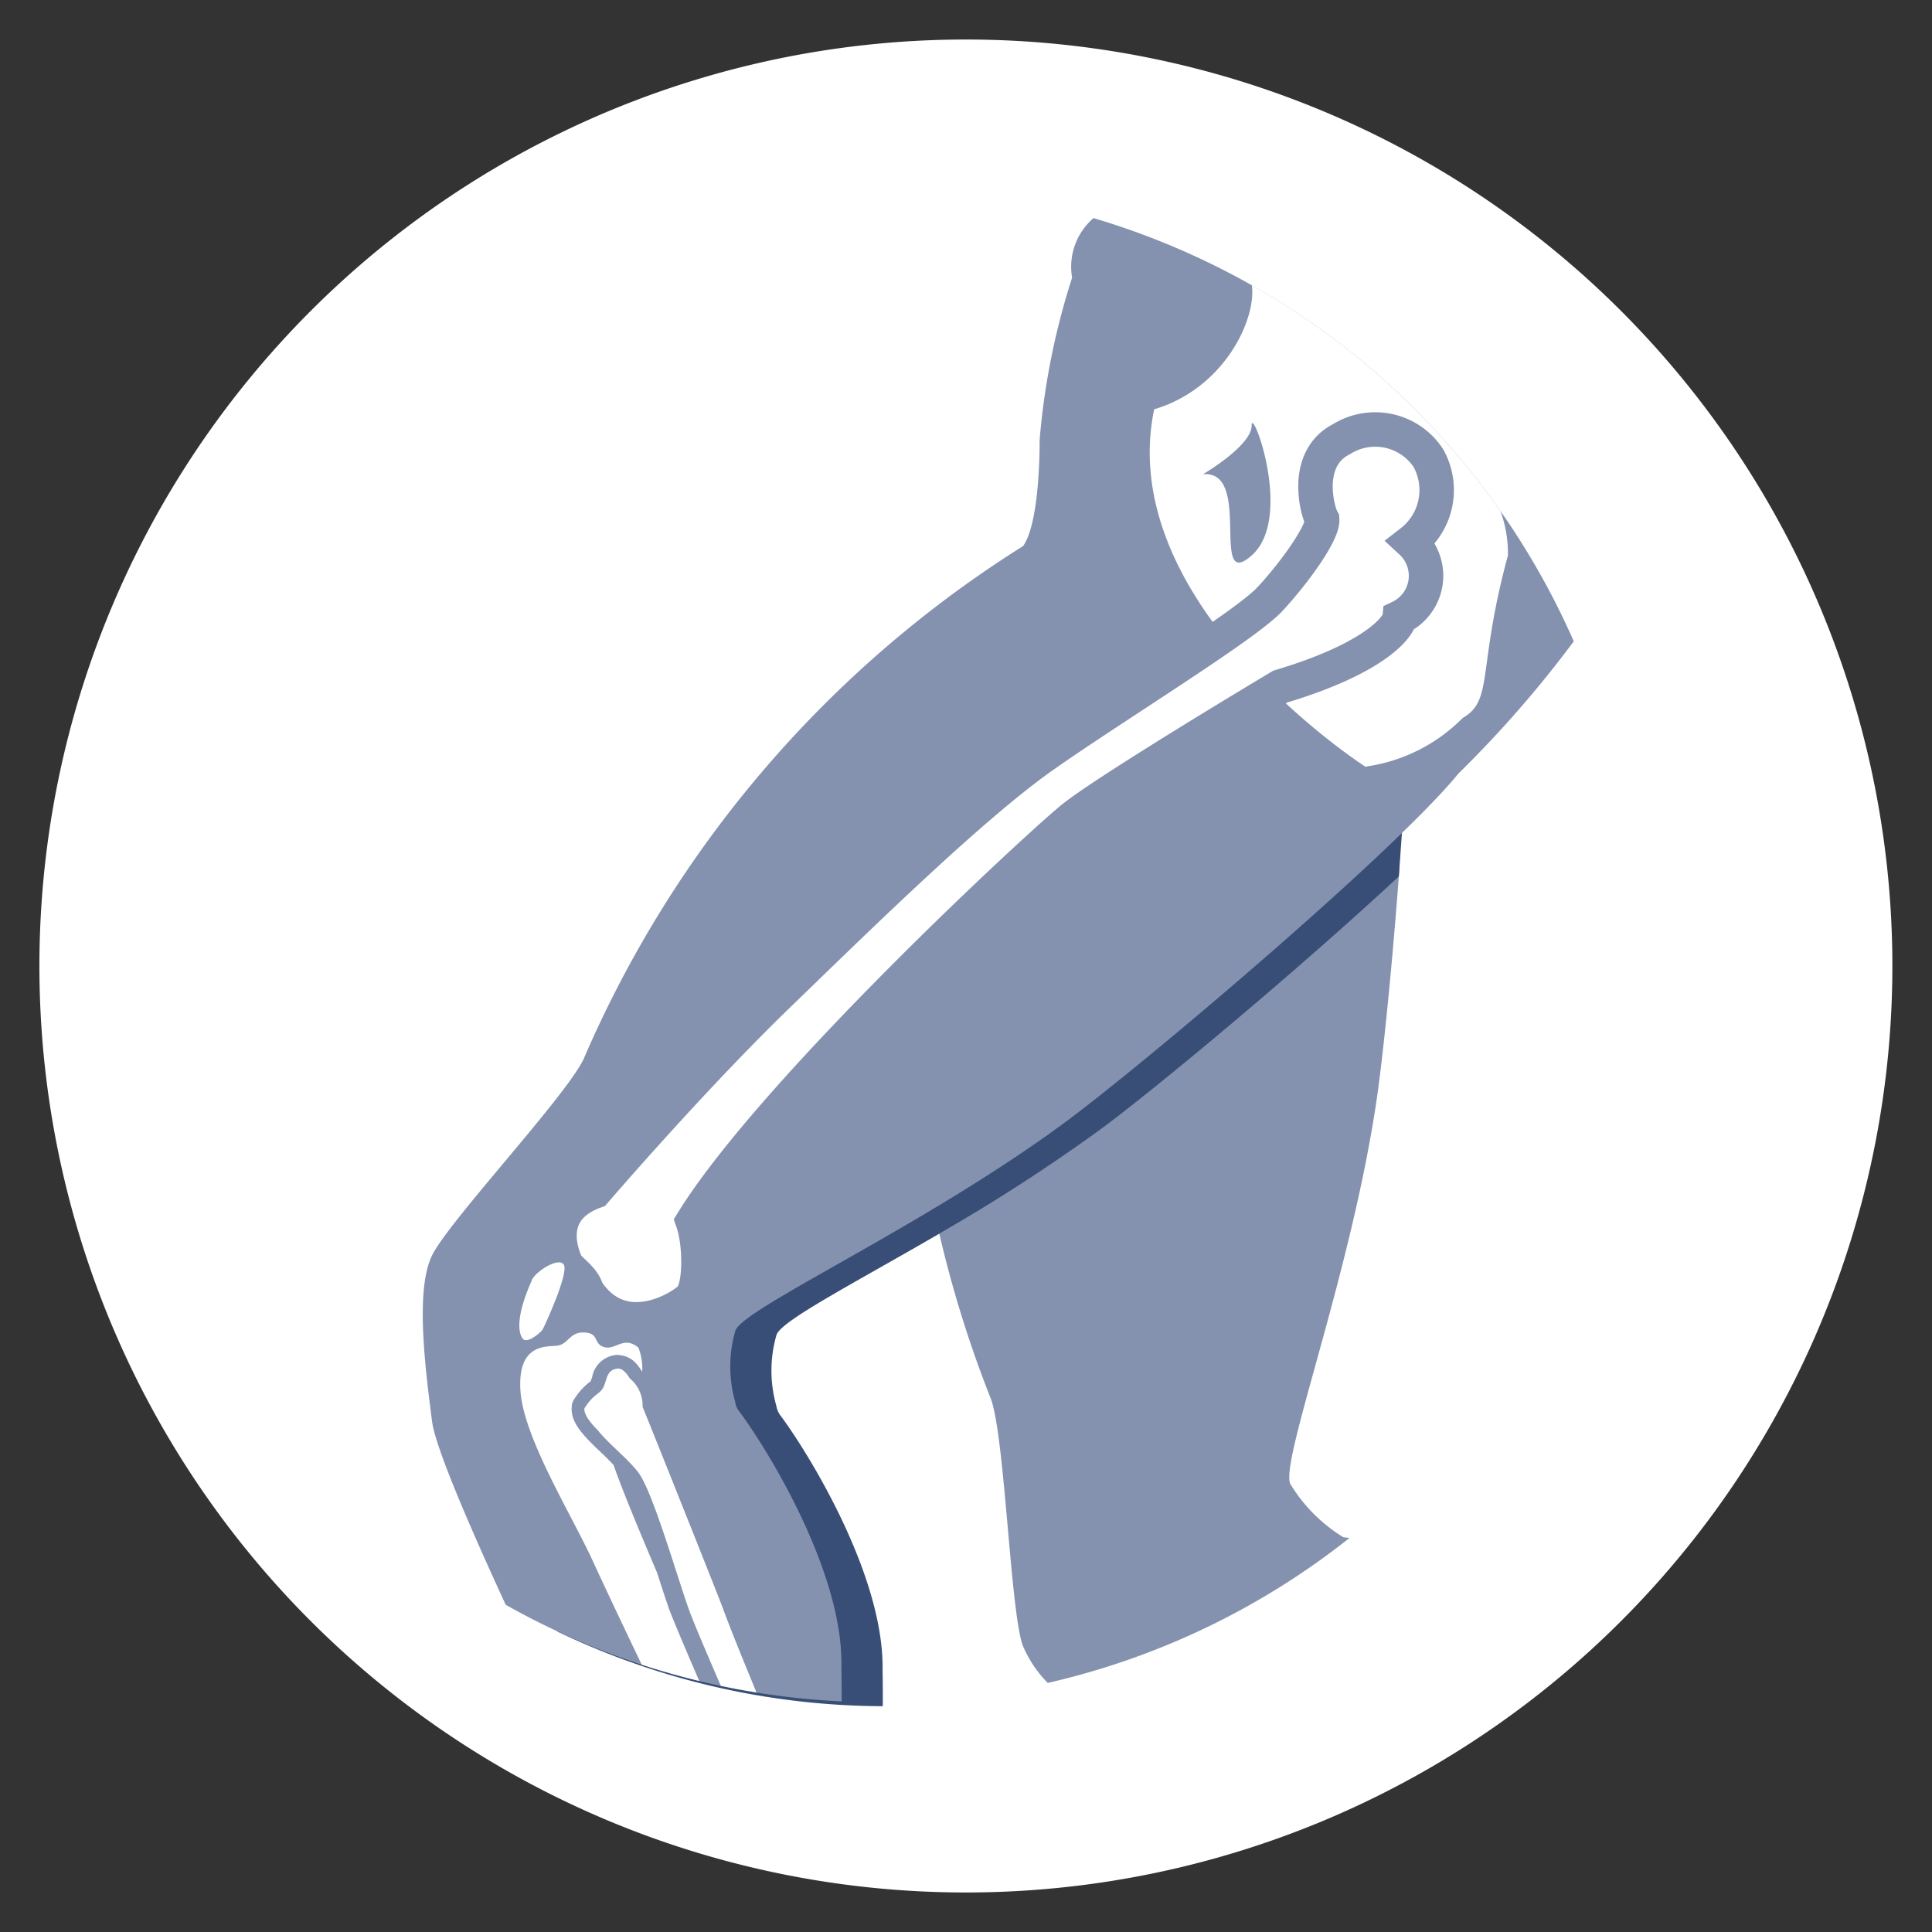
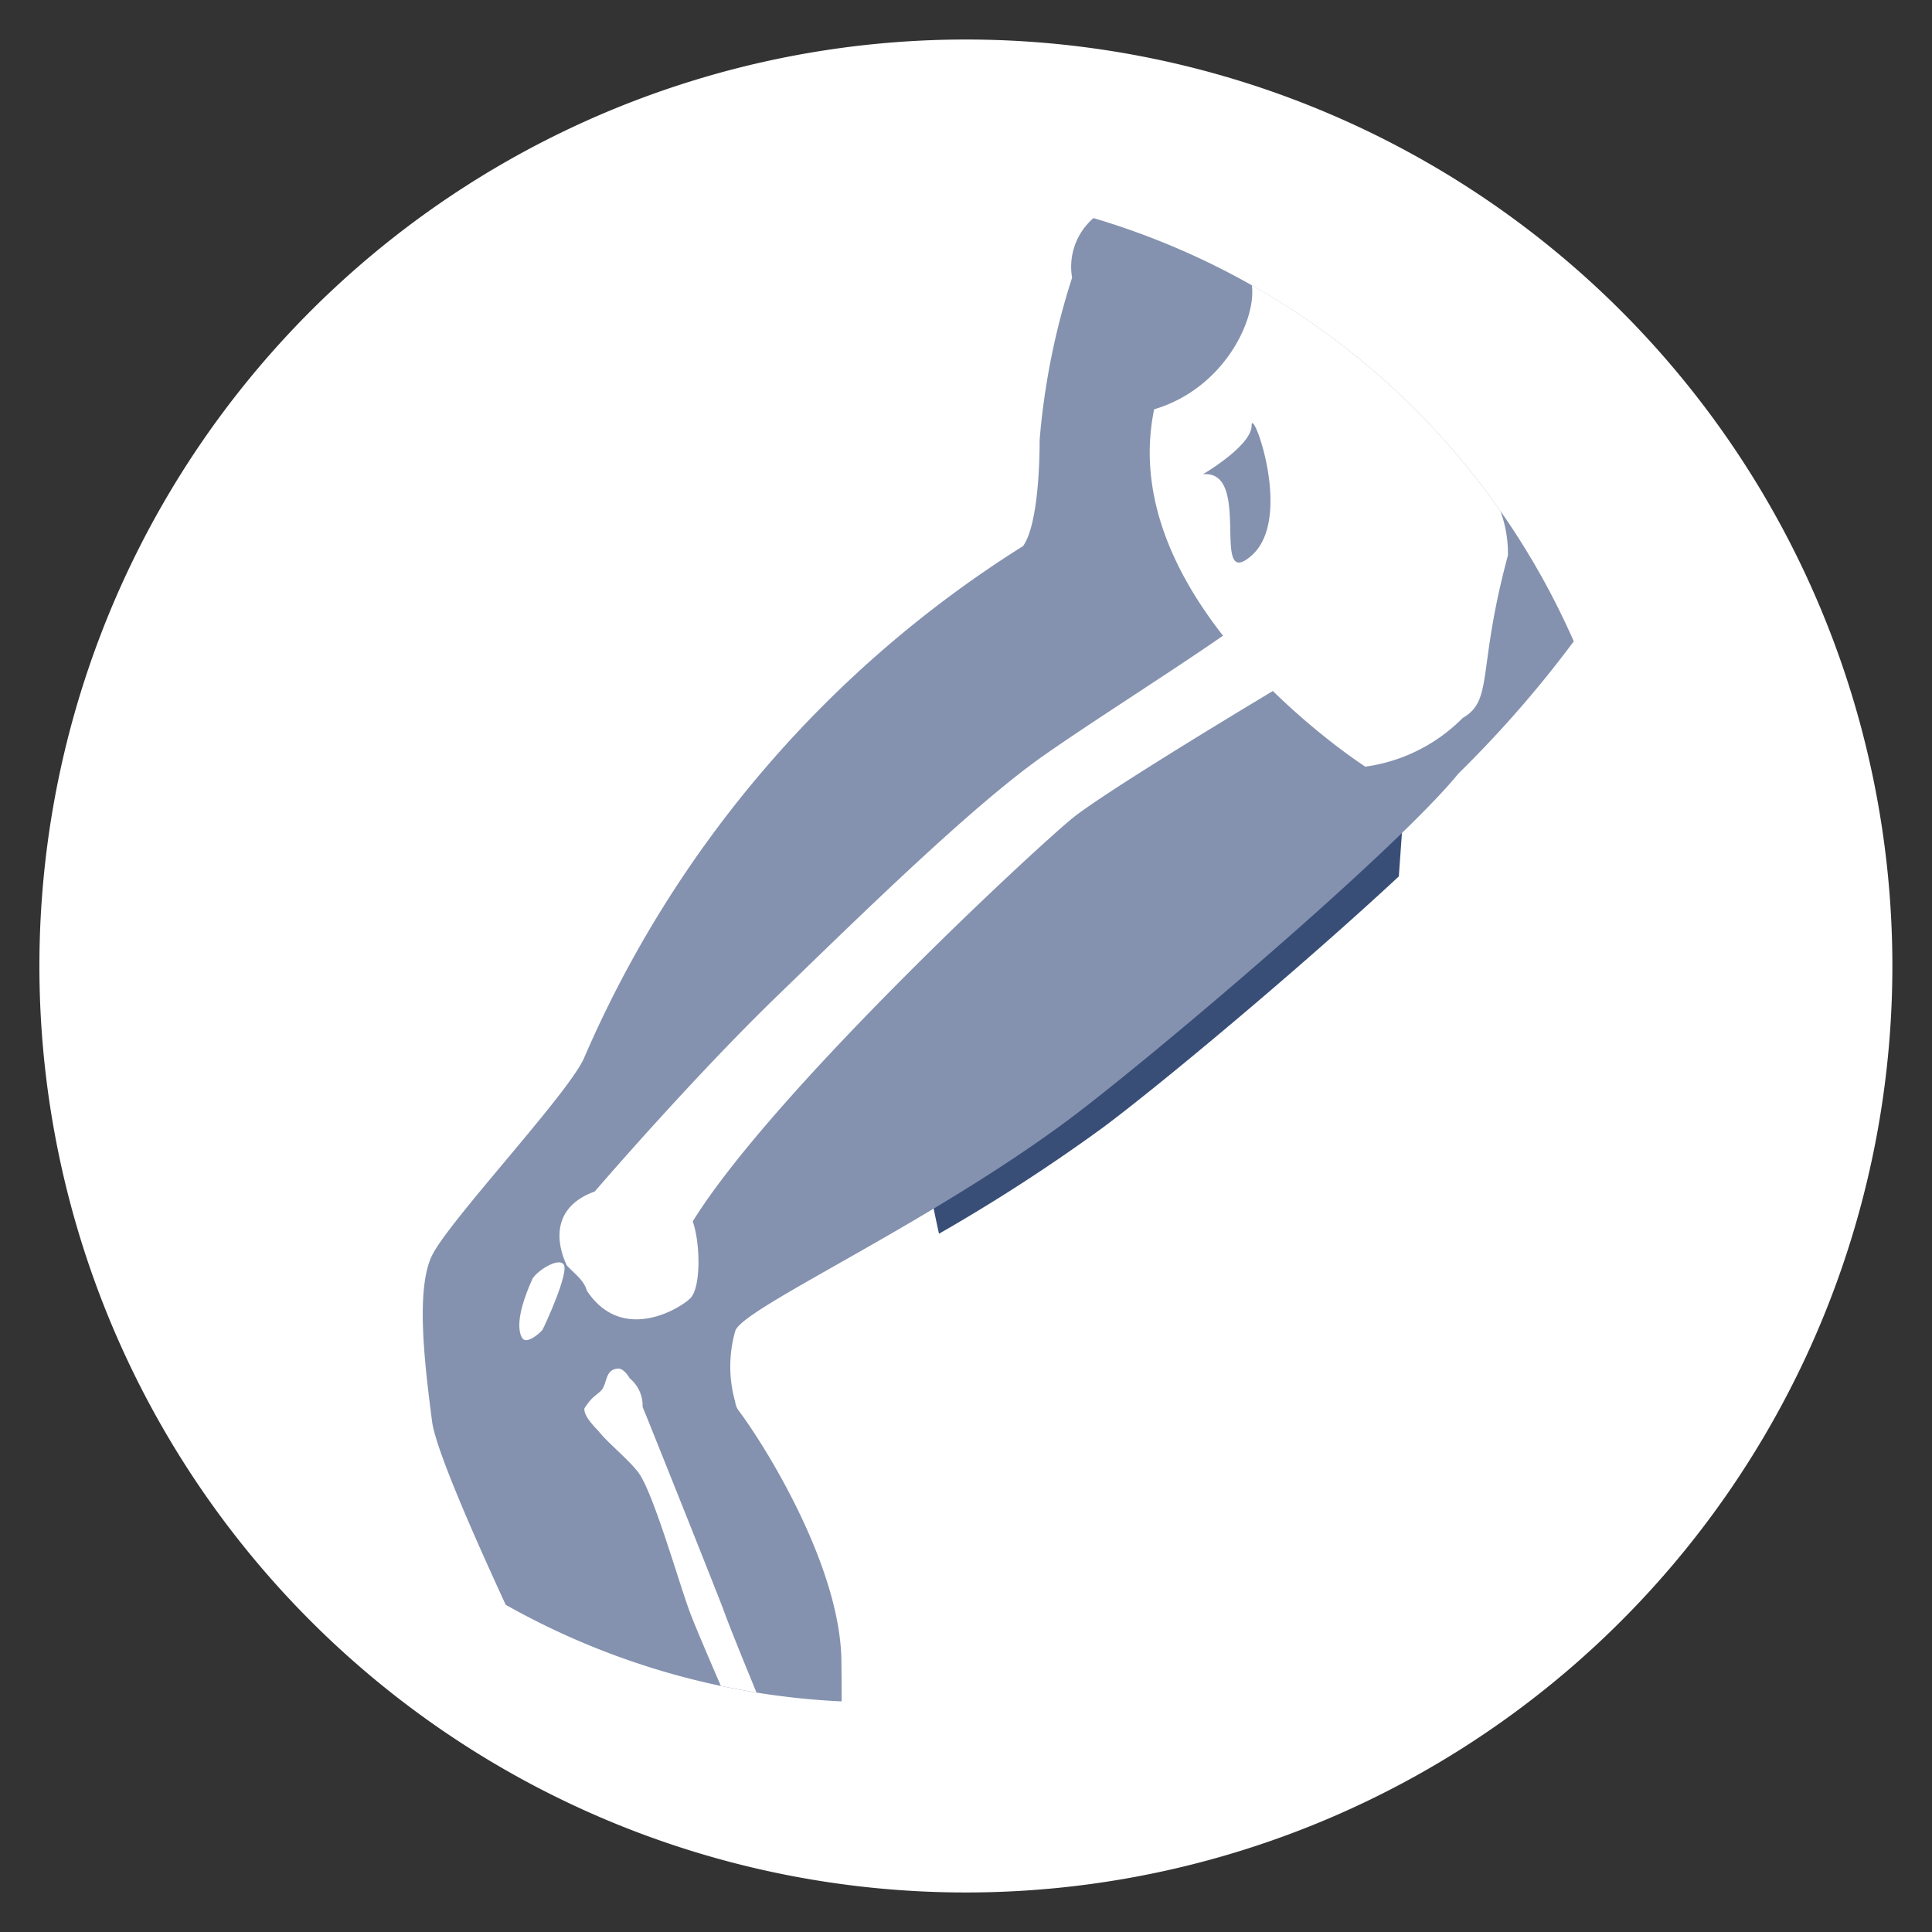
<svg xmlns="http://www.w3.org/2000/svg" id="Indication_hip-knee" width="88" height="88" viewBox="0 0 88 88">
  <rect x="0" y="0" width="88" height="88" fill="#333333" stroke="none" />
  <defs>
    <clipPath id="clip-path">
      <rect id="Rectangle_81" data-name="Rectangle 81" width="88" height="88" fill="none" />
    </clipPath>
  </defs>
  <g id="Group_845" data-name="Group 845" clip-path="url(#clip-path)">
    <path id="Path_413" data-name="Path 413" d="M88.205,46.01a42.2,42.2,0,1,1-42.2-42.2,42.2,42.2,0,0,1,42.2,42.2" transform="translate(-2.01 -2.01)" fill="#fff" />
-     <path id="Path_414" data-name="Path 414" d="M66.651,86.7a51.58,51.58,0,0,1,.067-22.779c.263,1.52-.576-2.488,1.685-5.678a51.817,51.817,0,0,0-16.4,20.883c-.816,1.71-6.134,7.372-6.9,8.938s-.319,5.072,0,7.563c.167,1.3,2.068,5.6,3.832,9.381a34.5,34.5,0,0,0,14.818,3.4c.008-.8-.008-1.482-.008-1.783,0-4.341-3.478-9.886-4.639-11.44a1.013,1.013,0,0,1-.2-.455,5.872,5.872,0,0,1,.006-3.232c.213-.658,3.624-2.4,7.74-4.8" transform="translate(-23.544 -30.693)" fill="#384e77" />
-     <path id="Path_415" data-name="Path 415" d="M108.782,113.978a7.221,7.221,0,0,1-2.431-2.431c-.5-.977,2.765-9.553,3.934-17.548.3-2.054.719-6.234,1.04-10.6-4.54,4.222-11,9.611-13.6,11.546a81.32,81.32,0,0,1-7.45,4.824,52.892,52.892,0,0,0,2.439,7.91c.633,1.787.876,9.55,1.438,11.2a5.367,5.367,0,0,0,1.147,1.725,34.47,34.47,0,0,0,13.739-6.6c-.1-.014-.189-.025-.26-.032" transform="translate(-47.575 -43.949)" fill="#8492af" />
    <path id="Path_416" data-name="Path 416" d="M97.786,51.9a7.709,7.709,0,0,0-3.8,2.815c1.137-.855,2.343-1.691,3.627-2.495a2,2,0,0,0,.177-.32" transform="translate(-49.527 -27.348)" fill="#8492af" />
    <path id="Path_417" data-name="Path 417" d="M109.982,66.937c.38-5.174.727-10.708.475-13.19-7.783-2.849-12.724-2.931-15.863-1.807a2.018,2.018,0,0,1-.177.32c-1.284.8-2.49,1.639-3.627,2.495-2.261,3.191-1.421,7.2-1.685,5.678a51.58,51.58,0,0,0-.067,22.779,81.384,81.384,0,0,0,7.45-4.824c2.6-1.935,8.954-7.23,13.494-11.451" transform="translate(-46.268 -27.017)" fill="#384e77" />
    <path id="Path_418" data-name="Path 418" d="M71.254,21a2.922,2.922,0,0,0-.975,2.715,32.836,32.836,0,0,0-1.48,7.4s.043,3.7-.751,4.822A51.746,51.746,0,0,0,48.026,59.31c-.816,1.711-6.133,7.372-6.9,8.938s-.32,5.072,0,7.563c.152,1.186,1.739,4.849,3.354,8.351a34.426,34.426,0,0,0,15.3,4.4c.007-.788-.008-1.449-.008-1.746,0-4.4-3.567-10.028-4.683-11.5a.855.855,0,0,1-.156-.4,5.874,5.874,0,0,1,.005-3.231c.337-1.044,8.71-4.8,15.19-9.626C73.758,59.35,84.967,49.868,87.875,46.3a51.5,51.5,0,0,0,5.254-6.022A34.642,34.642,0,0,0,71.254,21" transform="translate(-21.446 -11.066)" fill="#8492af" fill-rule="evenodd" />
    <path id="Path_419" data-name="Path 419" d="M110.912,33.12c-1.846,8.909,9.618,16.274,9.618,16.274a7.719,7.719,0,0,0,4.438-2.219c1.415-.816.645-2.171,2.057-7.4a5.541,5.541,0,0,0-.345-2.034,34.718,34.718,0,0,0-11.318-10.277c.213,1.542-1.247,4.7-4.45,5.654m4.44,6.658c-1.931,1.7.068-3.912-2.219-3.7,0,0,2.219-1.293,2.219-2.219s1.931,4.221,0,5.918" transform="translate(-58.342 -14.474)" fill="#fff" />
    <path id="Path_420" data-name="Path 420" d="M55.483,76.1s4.369-5.086,8.273-8.869S72.69,58.52,75.934,56.243s9.152-5.889,10.292-7.113,2.428-3.036,2.386-3.632c-.235-.412-.858-2.773.878-3.66a2.9,2.9,0,0,1,3.952.848,2.985,2.985,0,0,1-.773,3.831,2.1,2.1,0,0,1-.525,3.44c-.039.432-1.132,1.864-5.439,3.148-3.545,2.121-8.01,4.873-9.347,5.9-1.373,1.057-13.7,12.461-17.415,18.461.355,1,.379,3.035-.116,3.508-.519.5-3.12,2.049-4.708-.355-.141-.492-.548-.754-.914-1.149-.558-1.2-.578-2.7,1.279-3.367" transform="translate(-28.39 -21.833)" fill="#fff" />
-     <path id="Path_421" data-name="Path 421" d="M55.483,76.1s4.369-5.086,8.273-8.869S72.69,58.52,75.934,56.243s9.152-5.889,10.292-7.113,2.428-3.036,2.386-3.632c-.235-.412-.858-2.773.878-3.66a2.9,2.9,0,0,1,3.952.848,2.985,2.985,0,0,1-.773,3.831,2.1,2.1,0,0,1-.525,3.44c-.039.432-1.132,1.864-5.439,3.148-3.545,2.121-8.01,4.873-9.347,5.9-1.373,1.057-13.7,12.461-17.415,18.461.355,1,.379,3.035-.116,3.508-.519.5-3.12,2.049-4.708-.355-.141-.492-.548-.754-.914-1.149C53.647,78.273,53.626,76.772,55.483,76.1Z" transform="translate(-28.39 -21.833)" fill="none" stroke="#8492af" stroke-miterlimit="10" stroke-width="1.57" />
    <path id="Path_422" data-name="Path 422" d="M50.575,122.349c.165-.366,1.212-1.058,1.45-.687s-.833,2.711-.975,2.976c-.289.312-.742.6-.9.391s-.375-.89.43-2.68" transform="translate(-26.345 -64.058)" fill="#fff" />
    <path id="Path_423" data-name="Path 423" d="M58.921,133.533a1.6,1.6,0,0,0-.584-1.3c-.146-.249-.336-.435-.5-.446h-.03c-.513.034-.5.47-.659.824s-.438.29-.879.992c-.019.279.255.63.625,1.009.456.58,1.353,1.278,1.828,1.9.662.868,1.772,4.761,2.321,6.285.177.492.744,1.83,1.442,3.441q.8.169,1.623.3c-.722-1.752-1.273-3.122-1.506-3.771-.176-.492-3.46-8.717-3.681-9.235" transform="translate(-29.652 -69.45)" fill="#fff" />
-     <path id="Path_424" data-name="Path 424" d="M56.841,140.787c-.142-.395-.312-.926-.509-1.54-.907-2.127-1.65-3.94-1.979-4.9-.18-.2-.389-.4-.6-.6-.746-.71-1.357-1.322-1.31-2.018l.011-.159.05-.137a3.015,3.015,0,0,1,.7-.825c.1-.076.1-.079.105-.094a1.7,1.7,0,0,0,.068-.187,1.227,1.227,0,0,1,1.137-1,.824.824,0,0,1,.117.013h0a1.13,1.13,0,0,1,.8.442,2.3,2.3,0,0,1,.223.316,2.564,2.564,0,0,0-.173-1.1c-.667-.561-1.042.124-1.555-.025s-.213-.631-.9-.666-.733.544-1.248.6-1.806-.088-1.67,2.048,2.329,5.645,3.3,7.769c.368.8,1.21,2.6,2.226,4.715q1.288.42,2.619.74c-.683-1.578-1.235-2.886-1.418-3.393" transform="translate(-26.403 -67.614)" fill="#fff" />
  </g>
</svg>